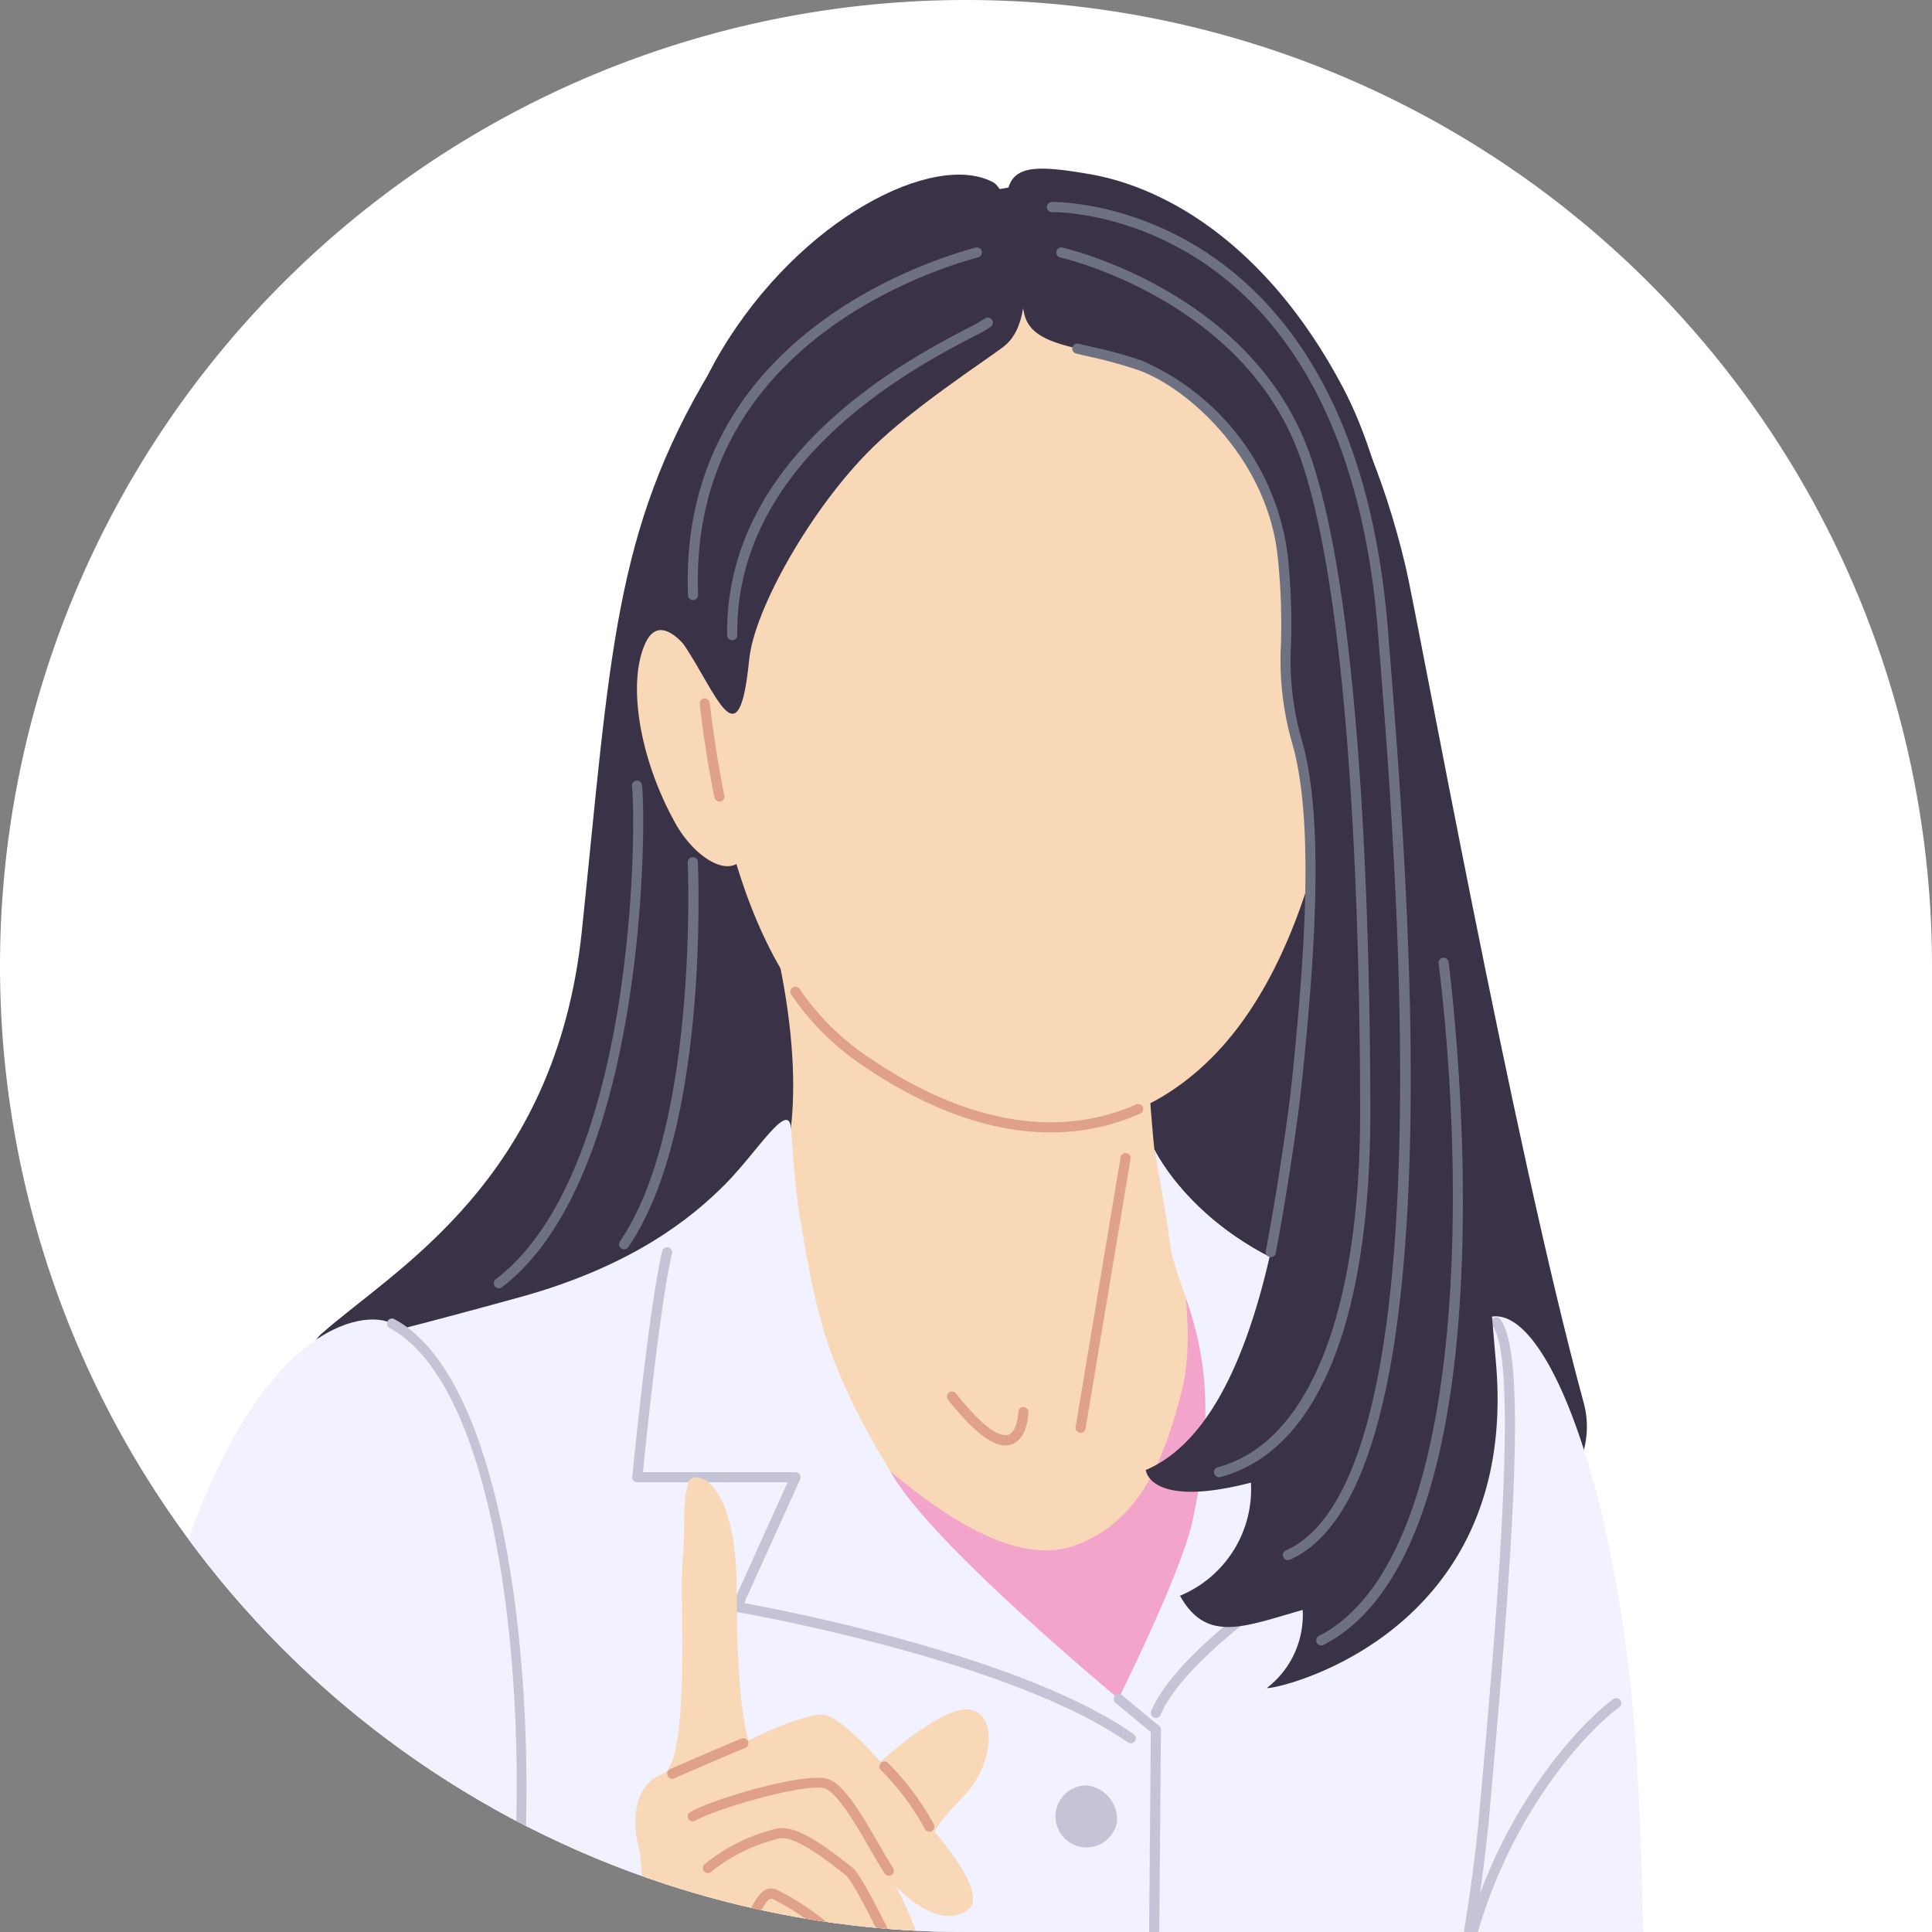
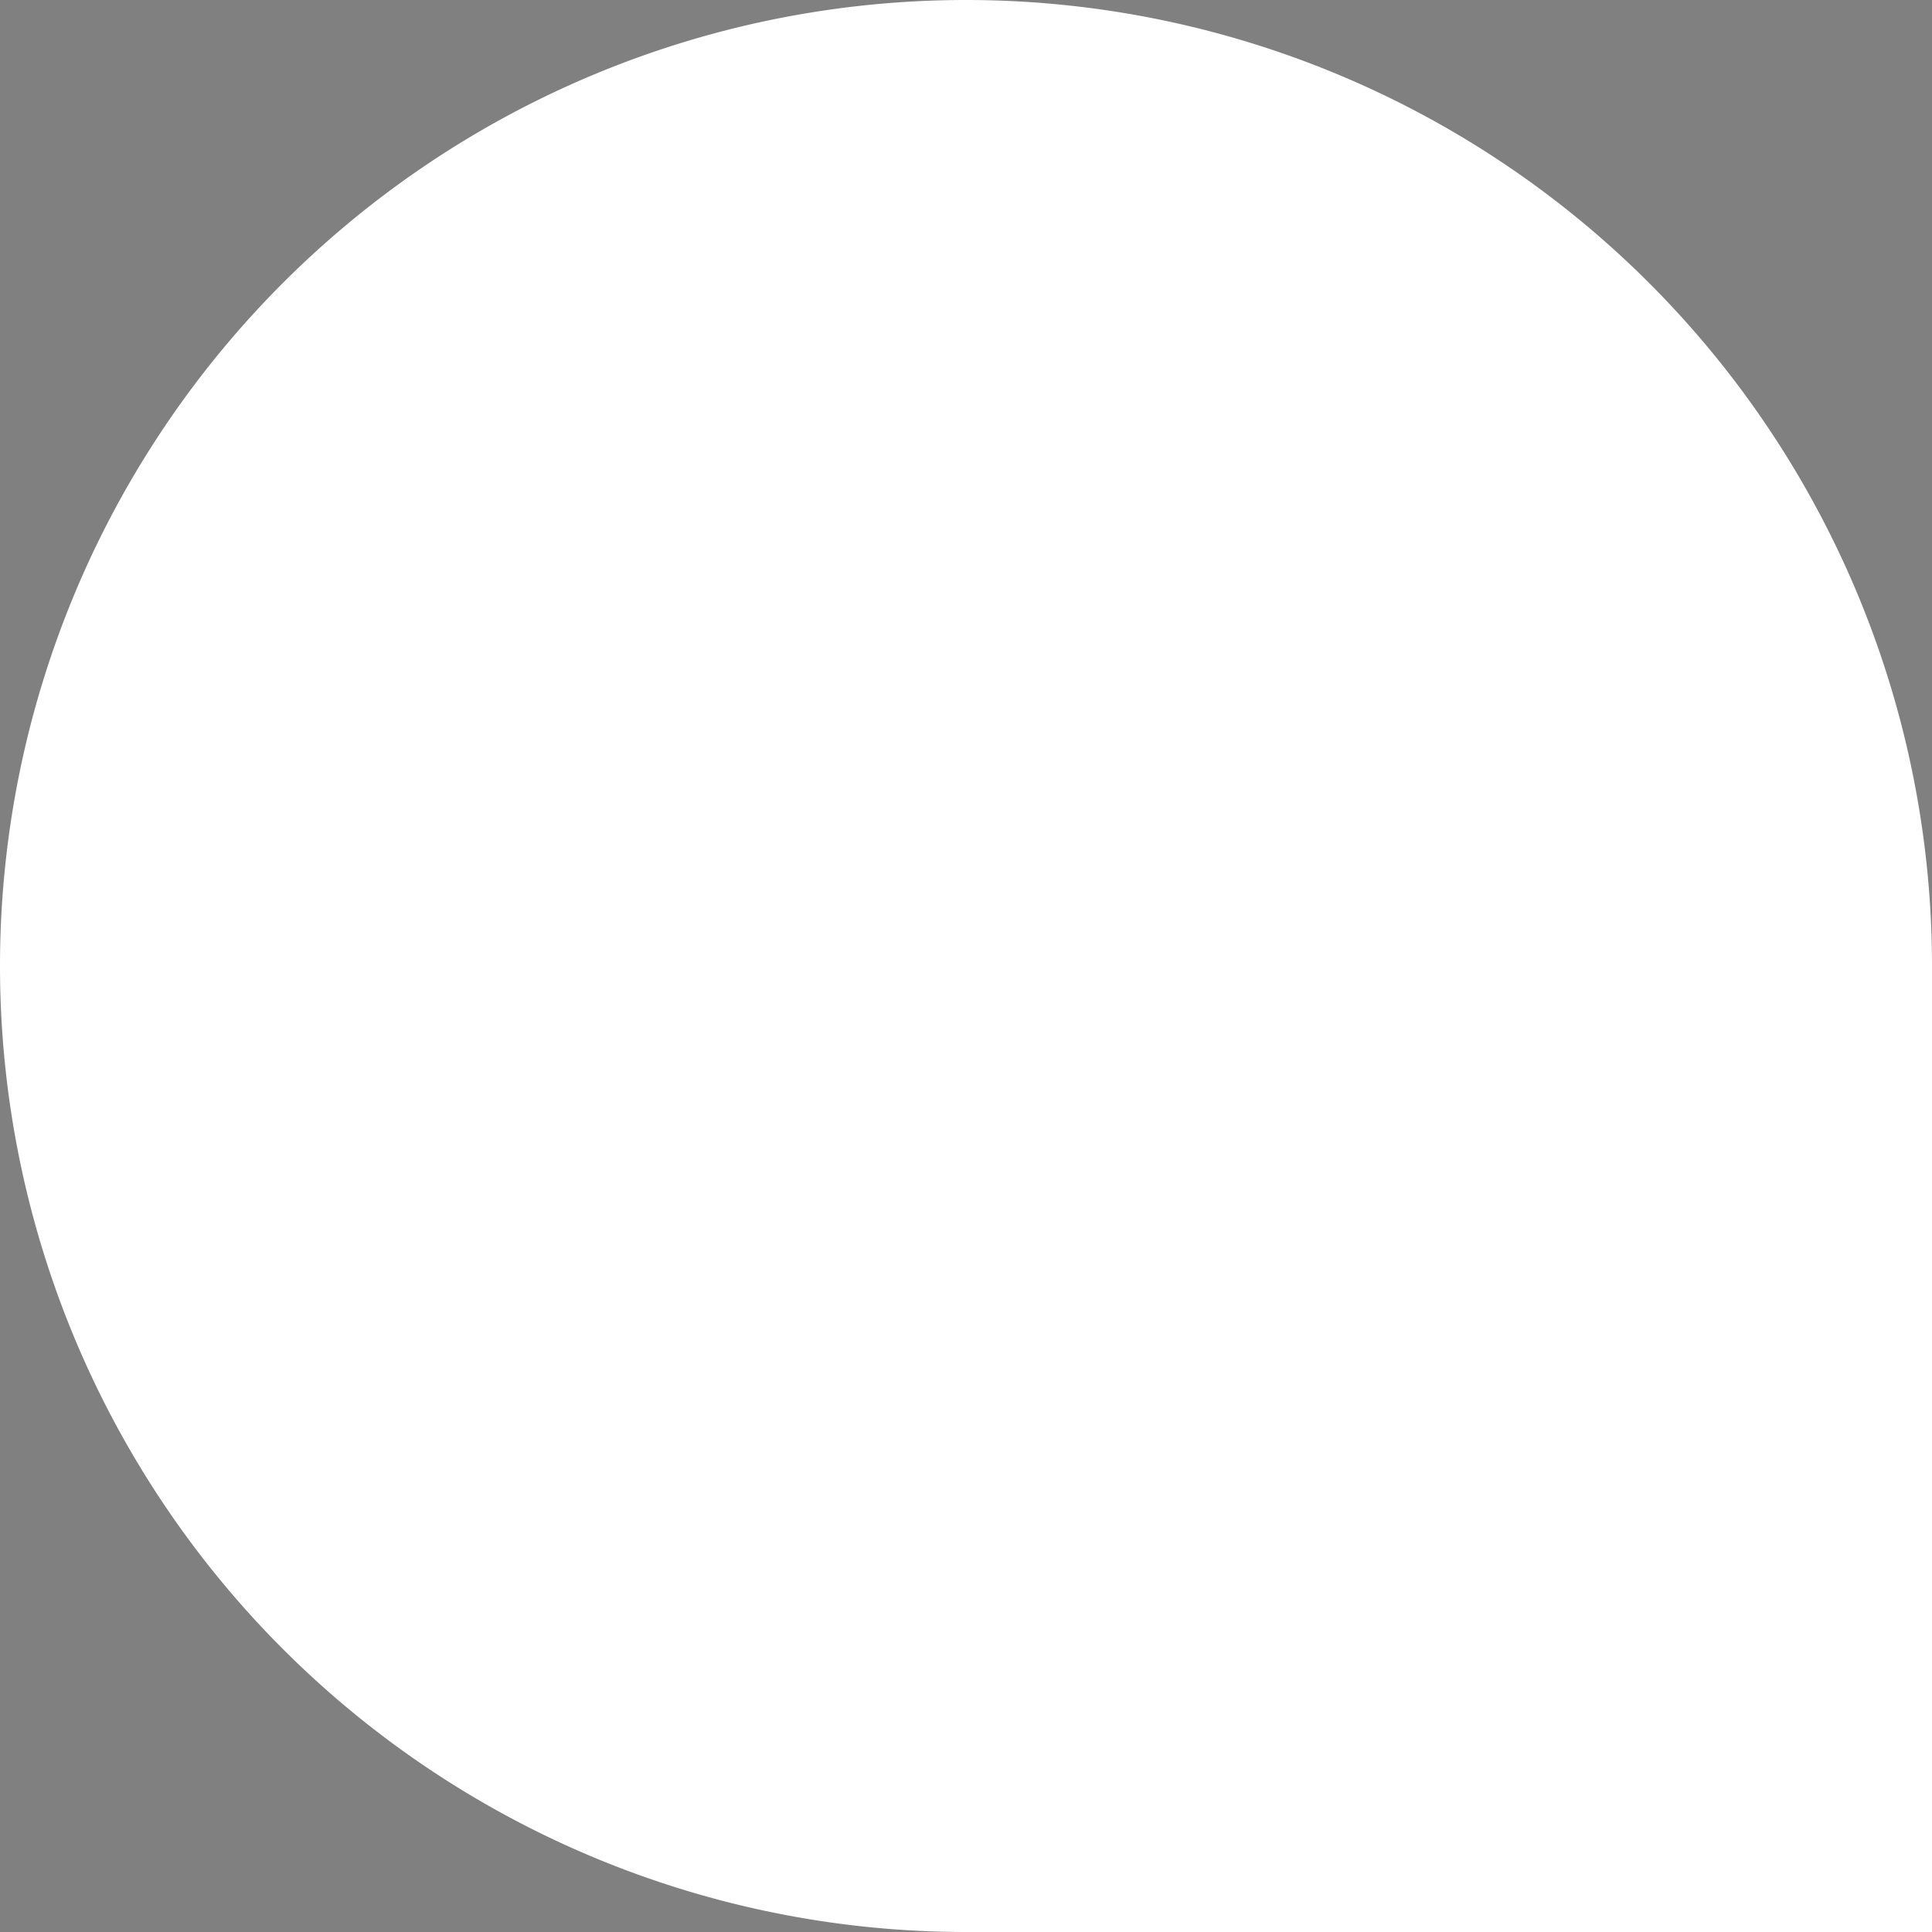
<svg xmlns="http://www.w3.org/2000/svg" width="126" height="126" viewBox="0 0 126 126">
  <rect x="0" y="0" width="126" height="126" fill="#808080" stroke="none" />
  <defs>
    <clipPath id="a">
-       <path d="M488,1140a63,63,0,0,1,63,63v63H488a63,63,0,0,1,0-126Z" fill="#fff" />
-     </clipPath>
+       </clipPath>
  </defs>
  <g transform="translate(-425 -1140)">
    <path d="M488,1140a63,63,0,0,1,63,63v63H488a63,63,0,0,1,0-126Z" fill="#fff" />
    <g clip-path="url(#a)">
      <g transform="translate(-362.006 1058.777)">
        <path d="M833.385,105.327c-6.372,10.587-6.559,18.656-8.436,36.649-1.7,16.274-12.22,22.018-16.992,26.244S825.1,194.661,845.6,194.011s47.57-10.73,44.687-21.316c-4.624-16.959-10.831-51.232-11.6-54.48-2.964-12.526-8.556-18.321-12.585-21.3-4.424-3.269-10.064-5.652-19.743-1.518C839.357,98.386,835.368,102.029,833.385,105.327Z" fill="#3a3247" />
        <path d="M826.2,391.223h52.281c.808-3.77,9.449-44.266,11.6-62.865,5.134-44.415-8.892-69.968-11.722-79.827l-59.43,2.292s-1.088,9.474-8.572,27.261c-15.2,36.117,9.353,110.651,9.353,110.651A36.711,36.711,0,0,0,826.2,391.223Z" fill="#f2a4cb" />
        <path d="M869.962,352.678a.333.333,0,0,1-.231-.094c-.238-.234-23.933-23.635-28.417-46.764a.33.33,0,0,1,.648-.125c4.444,22.925,27.993,46.186,28.23,46.418a.329.329,0,0,1-.23.565Z" fill="#f7c8e0" />
        <path d="M863.516,376.354a.329.329,0,0,1-.259-.125c-.153-.194-15.307-19.585-18.606-38.742a.33.33,0,0,1,.65-.112c3.271,19,18.321,38.254,18.473,38.446a.33.33,0,0,1-.259.533Z" fill="#f7c8e0" />
        <path d="M856.8,304.25c1.017,8.707,4.428,28.723,6.526,40.31,1.485,8.2,5.046,35.874,6.417,46.663H894.67c.208-11.409.849-63.813-4.03-98.855-1.093-7.85-4.7-27.177-5.847-31.327-2.653-9.608-6.616-22.98-6.055-31.113.659-9.574,3.991-18.38,4.995-29.571,1.213-13.508,2.748-30.6.838-32.917-1.078-1.312-4.343-.65-11.1-2.751-8.437-2.622-11.18-8.505-11.18-8.505s.738,3.924,1,6.013c.458,3.648,3.856,6.976,1.508,18.126-.812,3.854-5.854,13.7-5.854,13.7s-8.168,29.142-6.373,47.063C853.218,247.542,853.021,271.911,856.8,304.25Z" fill="#f1f1ff" />
-         <path d="M836.914,140.35s4.724,14.948-1.047,21.4c-2.986,3.339-12.057,4.763-16.484,5.443s24.788,47.307,34.441,62.245c6.585,10.189,13.414,18.578,16.138,11.435s4.976-74.7,4.976-74.7-11.392-5.269-11.723-6.656a18.414,18.414,0,0,1-.924-3.334c-.518-5.036-.75-12.387-.75-12.387Z" fill="#f9d8b7" />
        <path d="M885.468,268.546a23.627,23.627,0,0,1,5.905-3.032c2.215-.778,8.2-1.353,9.392-.287a6.767,6.767,0,0,1,1.558,1.845,2.277,2.277,0,0,1-.921,1.917c-2.031,1.895-8.387,3.655-10.767,4.228S880.957,272.275,885.468,268.546Z" fill="#9b9fc6" />
        <path d="M911.562,306.219l.983-1.451-.892-.518-44.136,24.481v38.7l.829.648.086-1.143,41.38-22.364Z" fill="#576099" />
        <path d="M913.006,304.51l-44.732,25.028v38.7l42.3-22.859Z" fill="#639eab" />
        <path d="M880.712,261.571l15.782-13.416a183.915,183.915,0,0,1,2.751,24.531,161.847,161.847,0,0,0,5.983,35.04c1.614,5.735,1.6,7.966.037,14.235-.434,1.747-1.52,6.329-3.514,6.869-.7.188-2.287,3.685-4.914,2.091a7.9,7.9,0,0,1-1.827,3.038,2.94,2.94,0,0,1-3.366.716c-.275-.048-1.76,3.6-2.991,3.7s-1.066-4.292,0-6.78,1.467-8.777.873-11.737c-.422-2.1-1.473-2.149-2.326-1.9a5.621,5.621,0,0,0-1.264.555s.14-3.148,2.653-8.216c1.752-3.534,2.008-3.858,2.5-6.971,1.264-8-1.482-12.692-3.657-21.406A174.59,174.59,0,0,0,880.712,261.571Z" fill="#f8cbaf" />
        <path d="M900.983,328.84a.333.333,0,0,1-.16-.041.328.328,0,0,1-.129-.447,11.756,11.756,0,0,0,1.316-4.983c.073-.882.118-1.414.483-1.619a3.95,3.95,0,0,0,.8-2.589.329.329,0,0,1,.653-.09c.121.869-.4,2.842-1.131,3.253a5.21,5.21,0,0,0-.149,1.1,12.328,12.328,0,0,1-1.4,5.246A.329.329,0,0,1,900.983,328.84Z" fill="#e0a18a" />
        <path d="M898.449,321.924a1.239,1.239,0,0,1-.2-.017.329.329,0,0,1-.269-.38.334.334,0,0,1,.38-.27,1.02,1.02,0,0,0,.9-.5,2.7,2.7,0,0,0,.462-2.5.33.33,0,0,1,.607-.259,3.347,3.347,0,0,1-.551,3.166A1.75,1.75,0,0,1,898.449,321.924Z" fill="#e0a18a" />
        <path d="M896.752,331.136a.324.324,0,0,1-.138-.03.329.329,0,0,1-.163-.436,17.283,17.283,0,0,0,1.522-7.81.33.33,0,0,1,.659,0,18.123,18.123,0,0,1-1.583,8.085A.328.328,0,0,1,896.752,331.136Z" fill="#e0a18a" />
        <path d="M891.643,335.005a.319.319,0,0,1-.135-.029.329.329,0,0,1-.166-.435c.013-.027,1.217-2.7,1.822-4.331a47.05,47.05,0,0,0,.89-7.24c.1-1.233.176-2.207.242-2.6a.33.33,0,0,1,.65.111c-.062.362-.142,1.371-.234,2.539a45.278,45.278,0,0,1-.93,7.416c-.613,1.654-1.826,4.346-1.838,4.373A.33.33,0,0,1,891.643,335.005Z" fill="#e0a18a" />
        <path d="M882.486,186.481c1.972-7.741,1.707-19.373,1.707-19.373,3.88-.85,8.635,12.31,9.6,29.552.832,14.889,0,26.07.832,34.669,1.183,12.286,5.84,26.142,7.385,32.388a9.986,9.986,0,0,1,.316,3.356,2.3,2.3,0,0,0-1.23-.928c-6.279-2.246-17.36,5.449-17.36,5.449s-5.492-13.662-6.534-19.275-.9-18.341-.134-27.687C878.361,208.741,879.893,196.66,882.486,186.481Z" fill="#f1f1ff" />
        <path d="M882.867,208.18a.321.321,0,0,1-.085-.012.329.329,0,0,1-.233-.4c2.412-8.956,7.81-14.4,9.688-15.744a.33.33,0,0,1,.383.536c-1.823,1.3-7.073,6.609-9.435,15.379A.329.329,0,0,1,882.867,208.18Z" fill="#c4c4d6" />
        <path d="M880.739,237.893a.329.329,0,0,1-.256-.536c5.322-6.606,10.255-6.082,13.455-4.48a.33.33,0,0,1-.295.589c-4.279-2.143-8.652-.655-12.647,4.3A.329.329,0,0,1,880.739,237.893Z" fill="#c4c4d6" />
        <path d="M882.545,241.942a.329.329,0,0,1-.111-.639c3.174-1.141,10.084-1.64,12.6-.1a.329.329,0,1,1-.344.562c-2.131-1.3-8.8-1.007-12.038.158A.341.341,0,0,1,882.545,241.942Z" fill="#c4c4d6" />
        <path d="M887.05,266.068a.329.329,0,0,1-.167-.614c.43-.251,10.579-6.105,14.978-2.107a.33.33,0,1,1-.444.487c-4.042-3.674-14.1,2.13-14.2,2.188A.327.327,0,0,1,887.05,266.068Z" fill="#c4c4d6" />
        <path d="M864.07,161.944c.168,3.6.8,6.9,0,10.02-1.023,4-2.529,8.447-6.921,10.037-4.964,1.8-11.326-4.166-15.057-7.336-4.81-4.088-5.162-7.557-8.648-12.721-3.988,1.664-10.906,4.763-14.062,5.249-4.426.68,24.788,47.307,34.441,62.245,6.585,10.189,13.414,18.578,16.138,11.435s4.976-74.7,4.976-74.7S867.8,163.466,864.07,161.944Z" fill="#f2a4cb" />
        <path d="M857.481,174.665a.245.245,0,0,1-.054-.005.329.329,0,0,1-.272-.378l2.931-17.579a.33.33,0,1,1,.651.108l-2.931,17.579A.33.33,0,0,1,857.481,174.665Z" fill="#e0a18a" />
        <path d="M852.578,175.489c-.939,0-2.171-.985-3.749-2.991a.33.33,0,0,1,.519-.407c2.162,2.75,3.106,2.809,3.411,2.71.51-.168.651-1.16.658-1.494a.335.335,0,0,1,.339-.321.328.328,0,0,1,.32.336c0,.179-.071,1.758-1.109,2.1A1.212,1.212,0,0,1,852.578,175.489Z" fill="#e0a18a" />
        <path d="M867.283,299.027c4.153-.966,8.281-2.04,12.362-3.278,3.916-1.188,7.581-.751,11.557.6-1.183-8.1-5.283-31.229-6.409-35.305-2.653-9.608-6.616-22.98-6.055-31.113.659-9.574,3.991-18.38,4.995-29.571,1.213-13.508,2.748-30.6.838-32.917-1.078-1.312-4.343-.65-11.1-2.751-8.437-2.622-11.18-8.505-11.18-8.505s.738,3.924,1,6.013c.458,3.648,3.856,6.976,1.508,18.126-.812,3.854-5.854,13.7-5.854,13.7s-8.168,29.142-6.373,47.063c.625,6.235.462,29.188,3.854,59.893A74.209,74.209,0,0,0,867.283,299.027Z" fill="#f1f1ff" />
        <path d="M847.224,391.223c1.711-12.608,5.851-43.132,7.589-56.217,3.052-22.986,6.7-67.3,7-87.288.354-23.455.571-53.692.571-53.692s-13.872-11.216-17.081-16.459c-4.606-7.523-5.064-10.853-6.079-16.652-.434-2.476-.526-5.17-.636-6.172-.2-1.754-2.254,1.684-4.337,3.764-2.116,2.112-5.949,5.283-13.378,7.326-7.23,1.989-9.983,2.631-9.983,2.631s10.575,10.715,7.753,46.52c-.424,5.369,5.213,12.393,4.092,23.308-.4,3.911-8.408,21.455-10.177,26.264-3.3,8.972-8.079,32.052-9.141,49.061-1.494,23.949,3.563,68.733,4.607,77.607Z" fill="#f1f1ff" />
        <path d="M887.049,269.622a.33.33,0,0,1-.318-.243c-1.052-3.857-1.918-7.025-2.256-8.251l-.649-2.34c-2.645-9.506-5.937-21.336-5.416-28.883a98.547,98.547,0,0,1,2.372-14.212,121.892,121.892,0,0,0,2.623-15.366c1.155-12.869,2.735-30.463.912-32.678a.33.33,0,0,1,.509-.418c1.847,2.246.8,15.734-.762,33.134a122.529,122.529,0,0,1-2.638,15.468,97.944,97.944,0,0,0-2.358,14.118c-.513,7.435,2.761,19.2,5.393,28.661l.65,2.342c.339,1.225,1.2,4.395,2.256,8.252a.33.33,0,0,1-.23.4A.351.351,0,0,1,887.049,269.622Z" fill="#c4c4d6" />
        <path d="M857.53,310.995a.23.23,0,0,1-.039,0,.329.329,0,0,1-.289-.366c2.035-17.206,4.11-51.383,4.284-62.915.337-22.316.553-51.133.571-53.531-.3-.247-1.151-.94-2.319-1.923a.329.329,0,0,1,.425-.5c1.472,1.237,2.431,2.013,2.432,2.014a.33.33,0,0,1,.122.259c0,.3-.222,30.507-.572,53.695-.175,11.545-2.251,45.759-4.289,62.982A.329.329,0,0,1,857.53,310.995Z" fill="#c4c4d6" />
        <path d="M834.988,300.585h-.018c-.183-.009-18.449-1-28.395-5.636a.329.329,0,0,1,.279-.6c9.131,4.257,25.432,5.408,27.849,5.558l4.615-32.985-24.793-4.647a.328.328,0,0,1-.263-.384.332.332,0,0,1,.384-.263l25.1,4.705a.329.329,0,0,1,.266.37l-4.7,33.6A.329.329,0,0,1,834.988,300.585Z" fill="#c4c4d6" />
        <path d="M881.153,298.1h-.01a.331.331,0,0,1-.327-.29l-3.8-31.7a.33.33,0,0,1,.244-.358l7.924-2.057a.33.33,0,1,1,.166.638l-7.645,1.984,3.734,31.126c1.265-.019,6.345-.165,9.37-1.282a.329.329,0,1,1,.228.617C887.5,298.081,881.52,298.1,881.153,298.1Z" fill="#c4c4d6" />
        <path d="M860.74,194.914a.327.327,0,0,1-.189-.06c-7.754-5.44-25.369-8.478-25.547-8.508a.329.329,0,0,1-.245-.461l3.616-7.991h-9.806a.329.329,0,0,1-.327-.362c.044-.449,1.082-11.054,1.954-14.731a.33.33,0,0,1,.641.152c-.772,3.258-1.71,12.354-1.9,14.282h9.952a.33.33,0,0,1,.3.465l-3.652,8.07c2.744.5,18.2,3.494,25.4,8.543a.329.329,0,0,1-.19.6Z" fill="#c4c4d6" />
        <path d="M862.388,193.264a.318.318,0,0,1-.128-.026.329.329,0,0,1-.176-.431c1.942-4.6,11.817-10.674,13.855-11.889l-4.774-5.207a.329.329,0,0,1,.093-.516l6.556-3.326L871.6,165.2a.329.329,0,1,1,.482-.449l6.517,6.987a.328.328,0,0,1,.084.282.332.332,0,0,1-.175.237l-6.559,3.327,4.756,5.187a.331.331,0,0,1-.077.507c-.119.069-11.894,6.957-13.931,11.783A.329.329,0,0,1,862.388,193.264Z" fill="#c4c4d6" />
        <path d="M856.25,230.417a.341.341,0,0,1-.1.006c-10.11-.788-24.742-8.554-34.792-18.465a.329.329,0,0,1,.463-.468c9.951,9.813,24.41,17.5,34.381,18.277a.329.329,0,0,1,.045.65Z" fill="#c4c4d6" />
        <path d="M866.482,249.131a.329.329,0,0,1-.126-.633,27.573,27.573,0,0,0,10.574-7.834.33.33,0,1,1,.528.395,28.268,28.268,0,0,1-10.849,8.048A.321.321,0,0,1,866.482,249.131Z" fill="#c4c4d6" />
        <path d="M839.154,253.462a71.684,71.684,0,0,1-16.059-1.892.33.33,0,1,1,.148-.642c18.5,4.254,30.107-.04,30.221-.083a.329.329,0,1,1,.236.615C853.622,251.49,848.291,253.462,839.154,253.462Z" fill="#c4c4d6" />
        <path d="M859.849,200.07a2.021,2.021,0,1,1-1.984-2.407A2.226,2.226,0,0,1,859.849,200.07Z" fill="#c4c4d6" />
        <path d="M859.849,224.96a2.021,2.021,0,1,1-1.984-2.407A2.227,2.227,0,0,1,859.849,224.96Z" fill="#c4c4d6" />
        <path d="M859.849,248.531a2.021,2.021,0,1,1-1.984-2.407A2.227,2.227,0,0,1,859.849,248.531Z" fill="#c4c4d6" />
        <path d="M858.781,275.742a2.021,2.021,0,1,1-1.984-2.407A2.226,2.226,0,0,1,858.781,275.742Z" fill="#c4c4d6" />
        <path d="M818.805,380.829a.328.328,0,0,1-.316-.236c-8.128-27.525-12.769-59.154-12.815-59.47a.33.33,0,0,1,.279-.374.334.334,0,0,1,.373.278c.045.316,4.681,31.9,12.794,59.379a.329.329,0,0,1-.223.409A.345.345,0,0,1,818.805,380.829Z" fill="#c4c4d6" />
        <path d="M812.569,167.54c-1.786-.953-8.843-.1-14.038,16.324-1.114,3.525-6.769,30.173-8.9,49.308-.438,3.918-2.946,24.482,6.566,26.955,4.471,1.162,19.266-9.7,19.266-22.11s3.309-21.114,4.254-25.491C822.339,200.357,821.468,172.295,812.569,167.54Z" fill="#f1f1ff" />
        <path d="M818.676,216.855a.318.318,0,0,1-.086-.012.329.329,0,0,1-.232-.4l.169-.617c.358-1.31.667-2.442.865-3.365,2.708-12.554,1.622-40.031-6.978-44.626a.329.329,0,1,1,.311-.581c8.854,4.731,10.055,32.626,7.313,45.346-.2.941-.515,2.08-.875,3.4l-.167.616A.329.329,0,0,1,818.676,216.855Z" fill="#c4c4d6" />
        <path d="M817.842,212.514a.334.334,0,0,1-.157-.04,43.726,43.726,0,0,1-10.669-10.65.329.329,0,1,1,.559-.349A43.747,43.747,0,0,0,818,211.9a.329.329,0,0,1-.158.618Z" fill="#c4c4d6" />
        <path d="M816.425,216.218c-2.89,0-9.761-1.128-12.911-3.781a.329.329,0,1,1,.425-.5c3.258,2.743,10.692,3.784,13.028,3.607a.344.344,0,0,1,.354.3.33.33,0,0,1-.3.354C816.845,216.211,816.647,216.218,816.425,216.218Z" fill="#c4c4d6" />
        <path d="M791.763,238.621a.329.329,0,0,1-.215-.579c2.541-2.19,10.954-8.116,16.1-6.663a.329.329,0,1,1-.179.634c-4.506-1.274-12.381,3.849-15.49,6.528A.329.329,0,0,1,791.763,238.621Z" fill="#c4c4d6" />
        <path d="M799.365,238.276c2.352-2.07,7.519-5.4,10.6-7.536,4.986-3.458,14.5-10.787,16.815-14.313s2.316-13.223,1.876-14.765-.332-4.077,1.543-4.738,1.1-11.679,1.324-13.882-.081-3.921.425-5.232c.259-.671,3.106-.439,3.106,7.274s.771,9.635.771,9.635,3.75-1.87,4.963-1.649,3.639,3.055,3.639,3.055,4.1-3.777,5.9-3.391c1.818.389,1.387,3.7-.447,5.6-2.346,2.425-1.845,2.45-1.845,2.45s3.473,3.951,2.132,4.961c-2.058,1.551-4.744-1.542-4.744-1.542s2.449,4.686,1.655,5.62c-1.23,1.443-3.691-.58-3.691-.58s.118,5.188-2.944,6.959c-.551.661-.37,3.714-3.379,5.338-3.16,1.705-5.158,6.617-9.569,13.851-4.046,6.633-6.737,12.618-14.064,18.444-8.032,6.386-19.394,10.77-21.114,3.247C791.056,251.572,789.893,246.616,799.365,238.276Z" fill="#f9d8b7" />
        <path d="M847.619,200.686a.331.331,0,0,1-.295-.182,16.774,16.774,0,0,0-2.857-3.832.329.329,0,1,1,.445-.486,17.6,17.6,0,0,1,3,4.023.33.33,0,0,1-.295.476Z" fill="#e0a18a" />
        <path d="M844.977,203.556a.328.328,0,0,1-.274-.147c-.256-.383-.56-.912-.914-1.526-.855-1.488-2.149-3.737-2.991-4.017-1.151-.383-6.987,1.258-8.442,2.1a.329.329,0,1,1-.33-.57c1.516-.872,7.541-2.628,8.98-2.15,1,.334,2.066,2.074,3.355,4.314.348.6.648,1.124.891,1.488a.33.33,0,0,1-.274.512Z" fill="#e0a18a" />
        <path d="M830.847,197.235a.329.329,0,0,1-.139-.628c.649-.3,4.011-1.742,4.655-2a.33.33,0,1,1,.245.613c-.64.255-3.977,1.684-4.621,1.984A.337.337,0,0,1,830.847,197.235Z" fill="#e0a18a" />
        <path d="M843.324,209.071a1.77,1.77,0,0,1-.26-.019.33.33,0,0,1-.277-.375.338.338,0,0,1,.375-.277,1.036,1.036,0,0,0,.973-.359,1.14,1.14,0,0,0-.06-1.2c-1.322-2.641-1.782-3.231-1.939-3.348-.117-.087-.263-.2-.429-.329-.948-.736-2.927-2.263-3.894-2.038a11.3,11.3,0,0,0-4.405,2.155.33.33,0,0,1-.483-.449,11.7,11.7,0,0,1,4.739-2.348c1.181-.278,2.914.97,4.448,2.16.162.125.3.235.419.321.253.188.725.766,2.135,3.581a1.722,1.722,0,0,1,0,1.884A1.671,1.671,0,0,1,843.324,209.071Z" fill="#e0a18a" />
        <path d="M836.395,216.2a.351.351,0,0,1-.092-.013.33.33,0,0,1-.226-.407c.427-1.486-.206-3.508-.715-5.133-.483-1.541-.831-2.654-.344-3.218a6.423,6.423,0,0,0,.745-1.3c.463-.955.982-2.039,1.882-1.675a17.668,17.668,0,0,1,4.238,2.972.33.33,0,1,1-.491.44,17.01,17.01,0,0,0-4-2.8c-.321-.135-.7.656-1.036,1.351a6.8,6.8,0,0,1-.842,1.446c-.249.288.135,1.511.474,2.591.536,1.709,1.2,3.836.72,5.511A.328.328,0,0,1,836.395,216.2Z" fill="#e0a18a" />
        <path d="M833.087,222.553a5.654,5.654,0,0,1-1.6-.22.329.329,0,0,1,.185-.632,7.528,7.528,0,0,0,5.092-.759.329.329,0,0,1,.295.589A9.382,9.382,0,0,1,833.087,222.553Z" fill="#e0a18a" />
        <path d="M792.115,257.525a.329.329,0,0,1-.315-.235c-1.79-5.962-.832-15.047,13.9-24.473.219-.14.389-.249.5-.325a.33.33,0,1,1,.372.544c-.116.078-.291.19-.518.336-11.386,7.285-16.1,15.491-13.624,23.729a.328.328,0,0,1-.22.41A.332.332,0,0,1,792.115,257.525Z" fill="#c4c4d6" />
        <path d="M833.232,125.654c-.784-1.5-2.992-4.9-4.122-2.515-1.194,2.515-.463,7.452,1.934,11.762,1.4,2.518,4.032,3.951,4.682,1.675S834.642,128.362,833.232,125.654Z" fill="#f9d8b7" />
        <path d="M865.123,98.432A26.453,26.453,0,0,0,851.889,95.4c-4.243.034-10.848,2.817-14.536,7.586-2.779,3.591-5.425,12.462-4.664,21.348s2.943,20.589,10.277,25.771c9.011,6.368,17.193,5.966,23.051.114s8.2-16.532,8.744-24.984S875.212,103.633,865.123,98.432Z" fill="#f9d8b7" />
        <path d="M855.53,155.076c-4.014,0-8.333-1.581-12.754-4.706a17.247,17.247,0,0,1-4.168-4.285.329.329,0,0,1,.541-.375,16.626,16.626,0,0,0,4.009,4.123c6.452,4.56,12.65,5.745,17.923,3.428a.329.329,0,1,1,.265.6A14.32,14.32,0,0,1,855.53,155.076Z" fill="#e0a18a" />
        <path d="M833.924,133.5a.33.33,0,0,1-.322-.262c-.387-1.881-.712-3.933-.963-6.1a.329.329,0,0,1,.29-.364.332.332,0,0,1,.366.289c.248,2.147.569,4.181.953,6.043a.329.329,0,0,1-.256.39A.4.4,0,0,1,833.924,133.5Z" fill="#e0a18a" />
        <path d="M851.79,93.117c1.182.637,3.554,8.547.643,10.734-1.371,1.029-5.9,3.97-8.571,6.61-3.961,3.909-7.669,10.507-7.994,13.762-.679,6.815-2.065,2.3-4.3-1.018s-1.312-12.751,2.427-19.029C839.219,95.4,847.985,91.063,851.79,93.117Z" fill="#3a3247" />
        <path d="M853.792,101.638c.488,2.313,3.848,2.1,7.535,3.4s8.678,6.176,9.33,12.462-.434,7.153.976,12.246.79,13.861-.054,22.047c-.895,8.668-2.955,22.378-9.85,25.3,0,0,.225,2.542,6.859.824a7.516,7.516,0,0,1-4.624,7.376c1.736,3.116,4.181,2.008,8,.925a6.006,6.006,0,0,1-2.329,5.086c.108.217,16.46-3.132,14.94-21.121s-2.158-22.353-4.062-32.141c-1.469-7.554-1.069-22.383-5.95-31.593S863.1,93.446,858.073,92.58C851.79,91.5,851.848,92.427,853.792,101.638Z" fill="#3a3247" />
        <path d="M869.879,163.208a.344.344,0,0,1-.063-.006.33.33,0,0,1-.261-.386c.636-3.292,1.428-8.457,1.7-11.053.824-7.983,1.475-16.831.065-21.926a19.579,19.579,0,0,1-.773-6.613,42.238,42.238,0,0,0-.212-5.686c-.66-6.354-5.827-11.027-9.112-12.185a29.743,29.743,0,0,0-3.226-.884c-.278-.064-.547-.127-.807-.19a.329.329,0,1,1,.156-.64c.257.063.526.125.8.188a30.358,30.358,0,0,1,3.295.9,16.042,16.042,0,0,1,9.548,12.738,42.456,42.456,0,0,1,.216,5.766,18.8,18.8,0,0,0,.749,6.426c1.439,5.2.785,14.125-.045,22.169-.269,2.611-1.065,7.8-1.7,11.111A.329.329,0,0,1,869.879,163.208Z" fill="#6e7181" />
        <path d="M873.178,188.536a.329.329,0,0,1-.152-.622c9.819-5.068,9.524-29.966,7.8-43.877a.33.33,0,0,1,.654-.081c.481,3.88,4.332,38.1-8.153,44.543A.324.324,0,0,1,873.178,188.536Z" fill="#6e7181" />
        <path d="M866.506,177.561a.33.33,0,0,1-.085-.648c5.9-1.567,9.288-9.991,9.288-23.111,0-9.518-.381-32.735-3.9-42.724-3.634-10.3-15.535-13.039-15.654-13.065a.329.329,0,1,1,.142-.643c.124.027,12.377,2.834,16.135,13.49,3.558,10.085,3.942,33.391,3.942,42.943,0,13.639-3.473,22.073-9.778,23.749A.357.357,0,0,1,866.506,177.561Z" fill="#6e7181" />
        <path d="M871,182.971a.329.329,0,0,1-.135-.63c10.425-4.645,7.247-44.379,6.051-59.337l-.052-.663c-2.2-27.581-21.045-27.281-21.242-27.283a.323.323,0,0,1-.34-.318.329.329,0,0,1,.318-.34c.188-.01,19.667-.335,21.921,27.889l.054.663c1.32,16.5,4.411,55.155-6.44,59.99A.321.321,0,0,1,871,182.971Z" fill="#6e7181" />
        <path d="M834.758,122.974a.329.329,0,0,1-.33-.325c-.143-11.731,11.721-17.945,15.619-19.987a11.879,11.879,0,0,0,1.167-.649.33.33,0,1,1,.411.516,10.664,10.664,0,0,1-1.271.717c-3.81,2-15.4,8.068-15.266,19.4a.33.33,0,0,1-.326.333Z" fill="#6e7181" />
        <path d="M832.207,120.36a.33.33,0,0,1-.33-.316c-.661-16.629,15.5-21.8,18.75-22.671a.329.329,0,1,1,.17.636c-3.161.846-18.9,5.881-18.261,22.009a.329.329,0,0,1-.316.342Z" fill="#6e7181" />
        <path d="M819.542,165.24a.33.33,0,0,1-.2-.592c9.177-6.982,9.167-29.8,8.876-32.165a.33.33,0,0,1,.654-.081c.3,2.407.282,25.609-9.131,32.771A.328.328,0,0,1,819.542,165.24Z" fill="#6e7181" />
-         <path d="M827.706,162.7a.319.319,0,0,1-.187-.058.328.328,0,0,1-.085-.458c5.138-7.453,4.432-24.537,4.425-24.709a.328.328,0,0,1,.314-.344.309.309,0,0,1,.344.314c.032.71.723,17.479-4.539,25.112A.331.331,0,0,1,827.706,162.7Z" fill="#6e7181" />
      </g>
    </g>
  </g>
</svg>